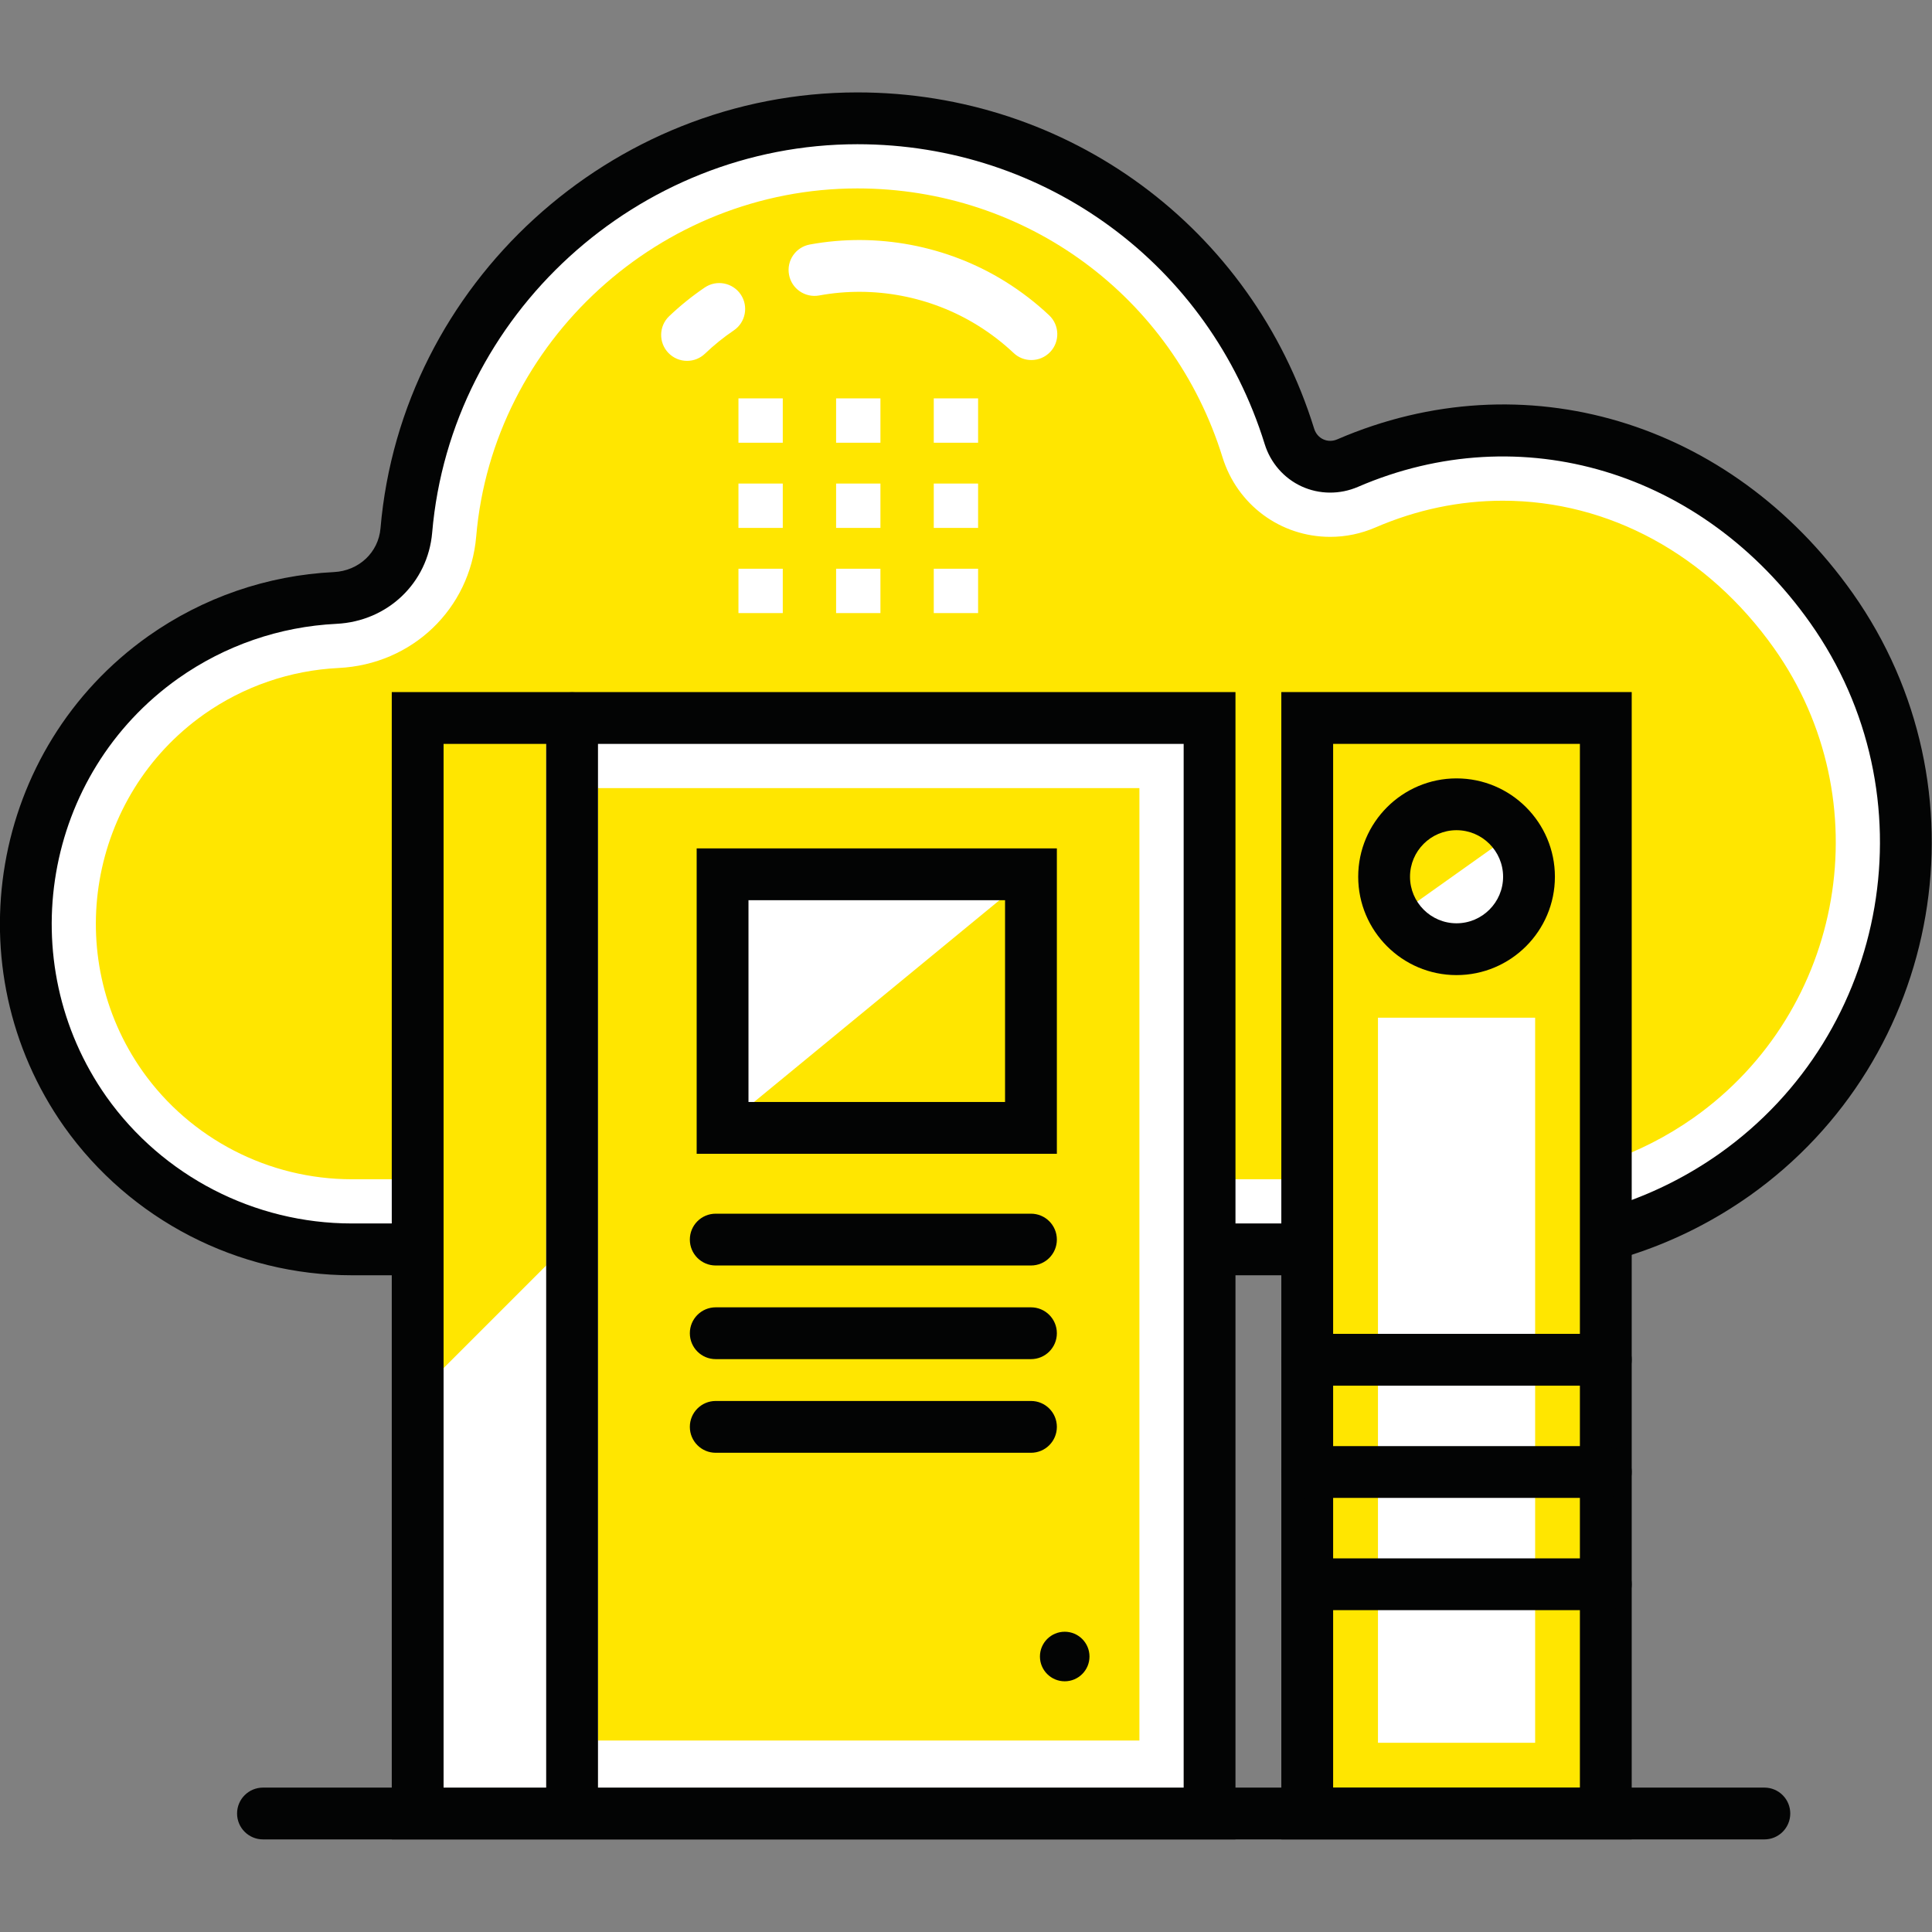
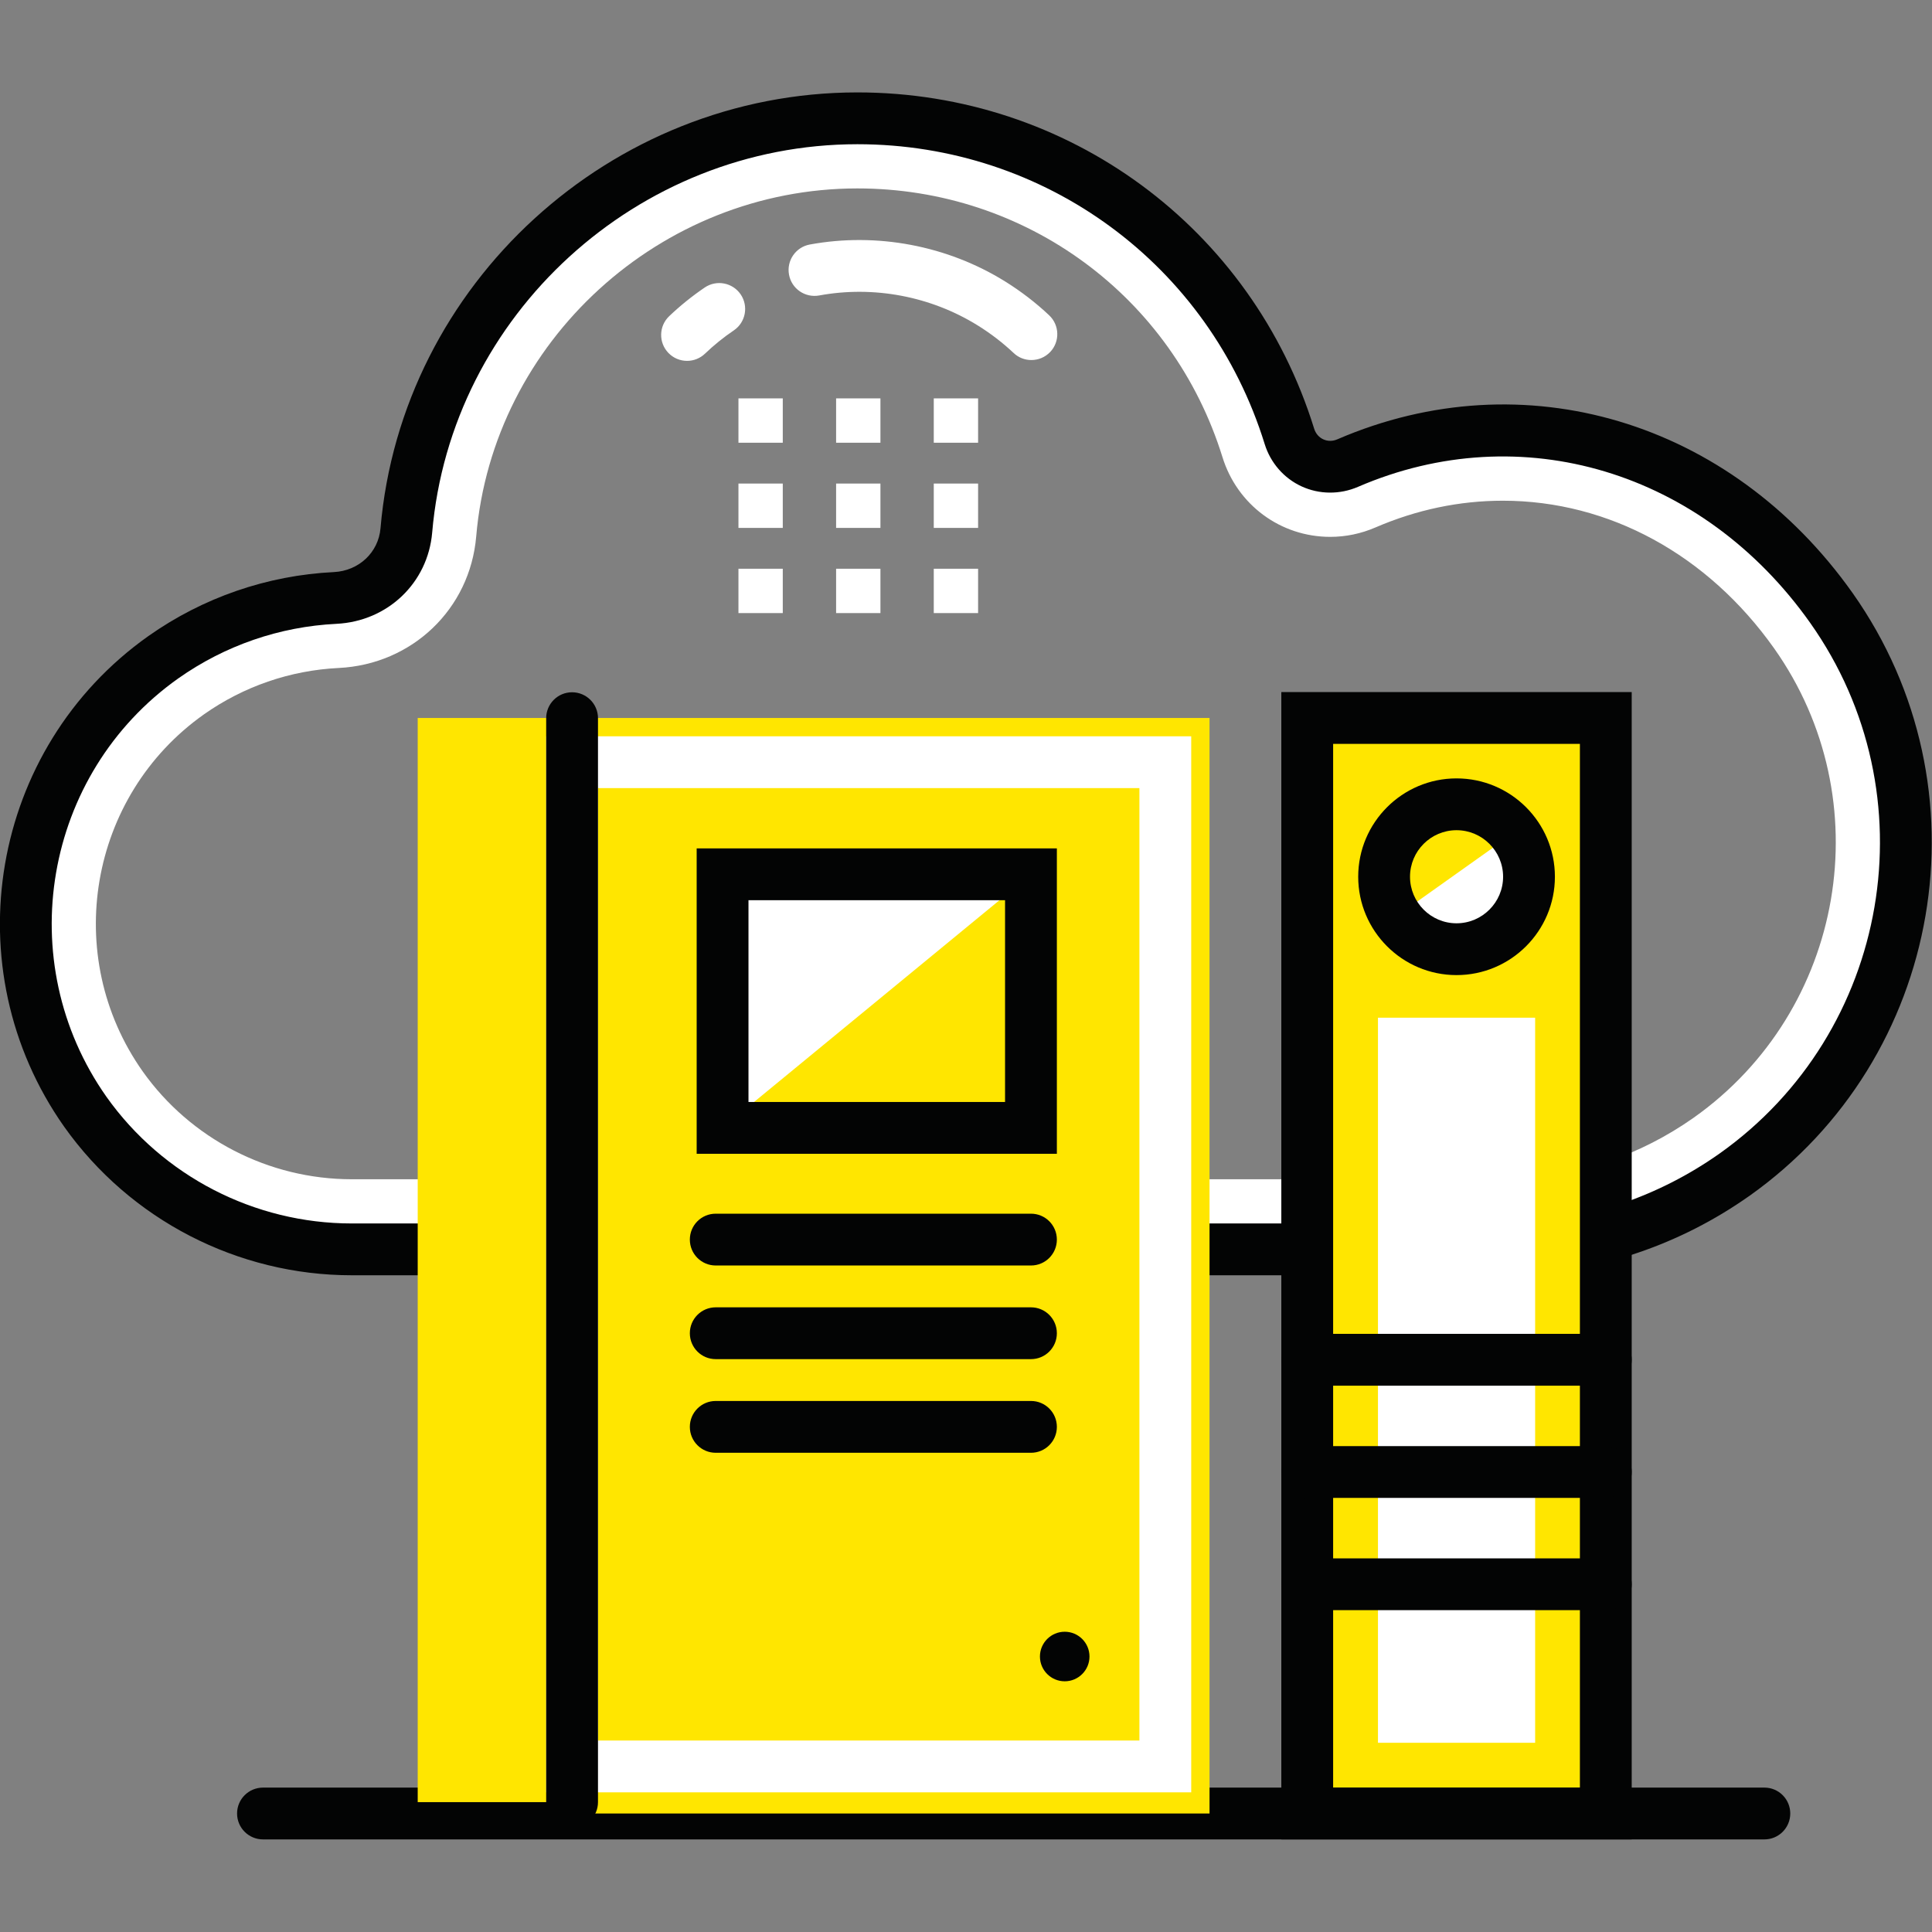
<svg xmlns="http://www.w3.org/2000/svg" width="100%" height="100%" viewBox="0 0 5906 5906" version="1.1" xml:space="preserve" style="fill-rule:evenodd;clip-rule:evenodd;stroke-linejoin:round;stroke-miterlimit:2;">
  <rect x="0" y="0" width="5906" height="5906" fill="#808080" stroke="none" />
  <g transform="matrix(22.213,0,0,22.213,-28187.3,-1483.64)">
-     <path d="M1507.63,228.473C1498.44,234.956 1487.92,238.325 1477.45,238.728L1317.36,238.728C1303.3,238.728 1289.46,232.136 1280.7,219.793C1266.42,199.54 1271.22,171.559 1291.43,157.238C1298.65,152.15 1306.85,149.485 1315.09,149.081C1320.26,148.828 1324.43,144.95 1324.87,139.794C1327.53,108.702 1353.91,83.074 1386.95,83.074C1414.91,83.074 1438.55,101.499 1446.41,126.847C1447.46,130.26 1451.15,131.937 1454.43,130.519C1477.94,120.362 1504.91,127.734 1521,150.463C1538.83,175.697 1532.86,210.6 1507.63,228.473Z" style="fill:rgb(255,230,0);fill-rule:nonzero;" />
-   </g>
+     </g>
  <g transform="matrix(22.213,0,0,22.213,-28187.3,-1483.64)">
    <path d="M1386.95,92.722C1359.83,92.722 1336.78,113.759 1334.49,140.615C1333.64,150.608 1325.67,158.222 1315.56,158.719C1308.89,159.045 1302.47,161.257 1297,165.116C1281.18,176.328 1277.39,198.357 1288.58,214.22C1295.17,223.521 1305.94,229.079 1317.36,229.079L1477.33,229.079C1486.1,228.718 1494.7,225.784 1502.06,220.595C1522.88,205.842 1527.85,176.878 1513.12,156.034C1503.97,143.112 1490.36,135.699 1475.78,135.699C1469.8,135.699 1463.9,136.938 1458.25,139.377C1456.26,140.238 1454.16,140.674 1452.02,140.674C1445.18,140.674 1439.22,136.265 1437.19,129.702C1430.33,107.583 1410.14,92.722 1386.95,92.722ZM1317.36,236.209C1303.63,236.209 1290.69,229.527 1282.75,218.336C1269.3,199.26 1273.85,172.777 1292.89,159.294C1299.47,154.65 1307.19,151.99 1315.21,151.597C1321.72,151.278 1326.84,146.404 1327.38,140.008C1329.99,109.494 1356.16,85.592 1386.95,85.592C1413.28,85.592 1436.21,102.47 1444,127.592C1445.1,131.153 1448.32,133.544 1452.02,133.544C1453.19,133.544 1454.33,133.304 1455.43,132.832C1461.97,130.004 1468.82,128.569 1475.78,128.569C1492.71,128.569 1508.44,137.079 1518.94,151.916C1535.94,175.97 1530.21,209.391 1506.17,226.418C1497.69,232.403 1487.76,235.787 1477.47,236.206L1317.36,236.209Z" style="fill:white;fill-rule:nonzero;" />
  </g>
  <g transform="matrix(22.213,0,0,22.213,-28187.3,-1483.64)">
    <path d="M1410.89,116.341C1410.01,116.341 1409.13,116.02 1408.45,115.369C1406.96,113.967 1405.31,112.698 1403.55,111.602C1397.05,107.555 1389.17,106.074 1381.69,107.454C1379.75,107.805 1377.89,106.529 1377.54,104.593C1377.18,102.656 1378.46,100.797 1380.4,100.441C1389.61,98.749 1399.32,100.569 1407.32,105.55C1409.48,106.898 1411.51,108.456 1413.34,110.183C1414.77,111.534 1414.84,113.791 1413.49,115.223C1412.78,115.967 1411.84,116.341 1410.89,116.341ZM1363.51,116.454C1362.57,116.454 1361.63,116.085 1360.93,115.351C1359.57,113.928 1359.62,111.672 1361.04,110.311C1362.56,108.863 1364.21,107.533 1365.94,106.359C1367.57,105.255 1369.78,105.681 1370.89,107.309C1371.99,108.94 1371.57,111.157 1369.94,112.261C1368.53,113.214 1367.2,114.291 1365.97,115.467C1365.28,116.127 1364.39,116.454 1363.51,116.454Z" style="fill:white;fill-rule:nonzero;" />
  </g>
  <g transform="matrix(22.213,0,0,22.213,-28187.3,-1483.64)">
    <path d="M1507.63,228.473L1507.66,228.473L1507.63,228.473ZM1386.95,86.639C1356.7,86.639 1330.99,110.121 1328.43,140.097C1327.83,147.021 1322.3,152.296 1315.26,152.642C1307.44,153.025 1299.91,155.622 1293.49,160.152C1274.93,173.299 1270.5,199.134 1283.61,217.739C1291.35,228.646 1303.97,235.163 1317.36,235.163L1477.45,235.163C1487.44,234.776 1497.21,231.456 1505.57,225.561C1529.14,208.867 1534.75,176.102 1518.08,152.522C1503.3,131.623 1478.29,124.096 1455.84,133.792C1453.34,134.871 1450.51,134.846 1448.08,133.728C1445.65,132.611 1443.8,130.488 1443,127.902C1435.35,103.222 1412.82,86.639 1386.95,86.639ZM1317.36,242.293C1301.66,242.293 1286.87,234.653 1277.79,221.855C1262.41,200.036 1267.6,169.748 1289.37,154.329C1296.9,149.015 1305.74,145.97 1314.91,145.52C1318.34,145.351 1321.04,142.816 1321.32,139.49C1324.2,105.855 1353.02,79.509 1386.95,79.509C1415.96,79.509 1441.23,98.109 1449.81,125.791C1450.02,126.456 1450.46,126.974 1451.06,127.249C1451.67,127.531 1452.36,127.531 1453.01,127.246C1478.63,116.182 1507.12,124.683 1523.91,148.404C1542.84,175.196 1536.46,212.418 1509.69,231.382L1509.68,231.386C1500.19,238.078 1489.1,241.849 1477.59,242.29L1317.36,242.293Z" style="fill:rgb(3,4,4);fill-rule:nonzero;" />
  </g>
  <g transform="matrix(22.213,0,0,22.213,-28187.3,-1483.64)">
    <rect x="1448.86" y="165.599" width="41.09" height="150.765" style="fill:rgb(255,230,0);fill-rule:nonzero;" />
  </g>
  <g transform="matrix(22.213,0,0,22.213,-28187.3,-1483.64)">
    <rect x="1458.59" y="206.847" width="21.63" height="99.784" style="fill:white;fill-rule:nonzero;" />
  </g>
  <g transform="matrix(22.213,0,0,22.213,-28187.3,-1483.64)">
    <path d="M1479.37,187.44C1479.37,192.963 1474.92,197.417 1469.39,197.417C1465.91,197.417 1462.85,195.64 1461.1,192.915L1477.3,181.404C1478.62,183.083 1479.37,185.176 1479.37,187.44Z" style="fill:white;fill-rule:nonzero;" />
  </g>
  <g transform="matrix(22.213,0,0,22.213,-28187.3,-1483.64)">
    <path d="M1452.42,312.799L1486.38,312.799L1486.38,169.163L1452.42,169.163L1452.42,312.799ZM1493.51,319.929L1445.29,319.929L1445.29,162.033L1493.51,162.033L1493.51,319.929Z" style="fill:rgb(3,4,4);fill-rule:nonzero;" />
  </g>
  <g transform="matrix(22.213,0,0,22.213,-28187.3,-1483.64)">
    <path d="M1489.95,288.382L1448.86,288.382C1446.89,288.382 1445.29,286.786 1445.29,284.817C1445.29,282.848 1446.89,281.252 1448.86,281.252L1489.95,281.252C1491.92,281.252 1493.51,282.848 1493.51,284.817C1493.51,286.786 1491.92,288.382 1489.95,288.382Z" style="fill:rgb(3,4,4);fill-rule:nonzero;" />
  </g>
  <g transform="matrix(22.213,0,0,22.213,-28187.3,-1483.64)">
    <path d="M1489.95,272.932L1448.86,272.932C1446.89,272.932 1445.29,271.337 1445.29,269.367C1445.29,267.398 1446.89,265.802 1448.86,265.802L1489.95,265.802C1491.92,265.802 1493.51,267.398 1493.51,269.367C1493.51,271.337 1491.92,272.932 1489.95,272.932Z" style="fill:rgb(3,4,4);fill-rule:nonzero;" />
  </g>
  <g transform="matrix(22.213,0,0,22.213,-28187.3,-1483.64)">
    <path d="M1489.95,257.485L1448.86,257.485C1446.89,257.485 1445.29,255.889 1445.29,253.92C1445.29,251.95 1446.89,250.355 1448.86,250.355L1489.95,250.355C1491.92,250.355 1493.51,251.95 1493.51,253.92C1493.51,255.889 1491.92,257.485 1489.95,257.485Z" style="fill:rgb(3,4,4);fill-rule:nonzero;" />
  </g>
  <g transform="matrix(22.213,0,0,22.213,-28187.3,-1483.64)">
    <path d="M1469.4,181.043C1465.87,181.043 1463,183.916 1463,187.448C1463,190.979 1465.87,193.854 1469.4,193.854C1472.93,193.854 1475.81,190.979 1475.81,187.448C1475.81,183.916 1472.93,181.043 1469.4,181.043ZM1469.4,200.984C1461.94,200.984 1455.87,194.912 1455.87,187.448C1455.87,179.985 1461.94,173.913 1469.4,173.913C1476.87,173.913 1482.94,179.985 1482.94,187.448C1482.94,194.912 1476.87,200.984 1469.4,200.984Z" style="fill:rgb(3,4,4);fill-rule:nonzero;" />
  </g>
  <g transform="matrix(22.213,0,0,22.213,-28187.3,-1483.64)">
    <path d="M1511.77,319.929L1305.15,319.929C1303.18,319.929 1301.58,318.333 1301.58,316.364C1301.58,314.395 1303.18,312.799 1305.15,312.799L1511.77,312.799C1513.74,312.799 1515.33,314.395 1515.33,316.364C1515.33,318.333 1513.74,319.929 1511.77,319.929Z" style="fill:rgb(3,4,4);fill-rule:nonzero;" />
  </g>
  <g transform="matrix(22.213,0,0,22.213,-28187.3,-1483.64)">
    <rect x="1347.69" y="165.599" width="87.72" height="150.765" style="fill:rgb(255,230,0);fill-rule:nonzero;" />
  </g>
  <g transform="matrix(22.213,0,0,22.213,-28187.3,-1483.64)">
    <rect x="1326.44" y="165.599" width="21.25" height="149.201" style="fill:rgb(255,230,0);fill-rule:nonzero;" />
  </g>
  <g transform="matrix(22.213,0,0,22.213,-28187.3,-1483.64)">
    <path d="M1351.25,306.321L1425.76,306.321L1425.76,175.25L1351.25,175.25L1351.25,306.321ZM1432.89,313.451L1344.12,313.451L1344.12,168.12L1432.89,168.12L1432.89,313.451Z" style="fill:white;fill-rule:nonzero;" />
  </g>
  <g transform="matrix(22.213,0,0,22.213,-28187.3,-1483.64)">
    <path d="M1410.84,240.948L1367.45,240.948C1365.48,240.948 1363.89,239.352 1363.89,237.383C1363.89,235.414 1365.48,233.818 1367.45,233.818L1410.84,233.818C1412.81,233.818 1414.4,235.414 1414.4,237.383C1414.4,239.352 1412.81,240.948 1410.84,240.948Z" style="fill:rgb(3,4,4);fill-rule:nonzero;" />
  </g>
  <g transform="matrix(22.213,0,0,22.213,-28187.3,-1483.64)">
    <path d="M1410.84,253.835L1367.45,253.835C1365.48,253.835 1363.89,252.239 1363.89,250.27C1363.89,248.301 1365.48,246.705 1367.45,246.705L1410.84,246.705C1412.81,246.705 1414.4,248.301 1414.4,250.27C1414.4,252.239 1412.81,253.835 1410.84,253.835Z" style="fill:rgb(3,4,4);fill-rule:nonzero;" />
  </g>
  <g transform="matrix(22.213,0,0,22.213,-28187.3,-1483.64)">
    <path d="M1410.84,266.722L1367.45,266.722C1365.48,266.722 1363.89,265.126 1363.89,263.156C1363.89,261.188 1365.48,259.592 1367.45,259.592L1410.84,259.592C1412.81,259.592 1414.4,261.188 1414.4,263.156C1414.4,265.126 1412.81,266.722 1410.84,266.722Z" style="fill:rgb(3,4,4);fill-rule:nonzero;" />
  </g>
  <g transform="matrix(22.213,0,0,22.213,-28187.3,-1483.64)">
    <path d="M1418.89,294.76C1418.89,292.877 1417.36,291.35 1415.48,291.35C1413.6,291.35 1412.07,292.877 1412.07,294.76C1412.07,296.644 1413.6,298.171 1415.48,298.171C1417.36,298.171 1418.89,296.644 1418.89,294.76Z" style="fill:rgb(3,4,4);fill-rule:nonzero;" />
  </g>
  <g transform="matrix(22.213,0,0,22.213,-28187.3,-1483.64)">
    <path d="M1410.84,187.112L1368.39,187.112L1368.39,222.012L1410.84,187.112Z" style="fill:white;fill-rule:nonzero;" />
  </g>
  <g transform="matrix(22.213,0,0,22.213,-28187.3,-1483.64)">
    <path d="M1371.96,218.446L1407.27,218.446L1407.27,190.677L1371.96,190.677L1371.96,218.446ZM1414.4,225.576L1364.83,225.576L1364.83,183.547L1414.4,183.547L1414.4,225.576Z" style="fill:rgb(3,4,4);fill-rule:nonzero;" />
  </g>
  <g transform="matrix(22.213,0,0,22.213,-28187.3,-1483.64)">
-     <path d="M1347.69,237.382L1326.81,258.259L1326.43,314.803L1347.69,314.803L1347.69,237.382Z" style="fill:white;fill-rule:nonzero;" />
-   </g>
+     </g>
  <g transform="matrix(22.213,0,0,22.213,-28187.3,-1483.64)">
-     <path d="M1330,312.799L1431.85,312.799L1431.85,169.166L1330,169.166L1330,312.799ZM1438.98,319.929L1322.87,319.929L1322.87,162.036L1438.98,162.036L1438.98,319.929Z" style="fill:rgb(3,4,4);fill-rule:nonzero;" />
-   </g>
+     </g>
  <g transform="matrix(22.213,0,0,22.213,-28187.3,-1483.64)">
    <path d="M1347.68,318.368C1345.71,318.368 1344.12,316.772 1344.12,314.803L1344.12,165.626C1344.12,163.657 1345.71,162.061 1347.68,162.061C1349.65,162.061 1351.25,163.657 1351.25,165.626L1351.25,314.803C1351.25,316.772 1349.65,318.368 1347.68,318.368Z" style="fill:rgb(3,4,4);fill-rule:nonzero;" />
  </g>
  <g transform="matrix(22.213,0,0,22.213,-28187.3,-1483.64)">
    <rect x="1370.58" y="121.616" width="6.1" height="6.104" style="fill:white;fill-rule:nonzero;" />
  </g>
  <g transform="matrix(22.213,0,0,22.213,-28187.3,-1483.64)">
    <rect x="1384.02" y="121.616" width="6.1" height="6.104" style="fill:white;fill-rule:nonzero;" />
  </g>
  <g transform="matrix(22.213,0,0,22.213,-28187.3,-1483.64)">
    <rect x="1397.46" y="121.616" width="6.1" height="6.104" style="fill:white;fill-rule:nonzero;" />
  </g>
  <g transform="matrix(22.213,0,0,22.213,-28187.3,-1483.64)">
    <rect x="1370.58" y="133.338" width="6.1" height="6.104" style="fill:white;fill-rule:nonzero;" />
  </g>
  <g transform="matrix(22.213,0,0,22.213,-28187.3,-1483.64)">
    <rect x="1384.02" y="133.338" width="6.1" height="6.104" style="fill:white;fill-rule:nonzero;" />
  </g>
  <g transform="matrix(22.213,0,0,22.213,-28187.3,-1483.64)">
    <rect x="1397.46" y="133.338" width="6.1" height="6.104" style="fill:white;fill-rule:nonzero;" />
  </g>
  <g transform="matrix(22.213,0,0,22.213,-28187.3,-1483.64)">
    <rect x="1370.58" y="145.061" width="6.1" height="6.103" style="fill:white;fill-rule:nonzero;" />
  </g>
  <g transform="matrix(22.213,0,0,22.213,-28187.3,-1483.64)">
    <rect x="1384.02" y="145.061" width="6.1" height="6.103" style="fill:white;fill-rule:nonzero;" />
  </g>
  <g transform="matrix(22.213,0,0,22.213,-28187.3,-1483.64)">
    <rect x="1397.46" y="145.061" width="6.1" height="6.103" style="fill:white;fill-rule:nonzero;" />
  </g>
</svg>